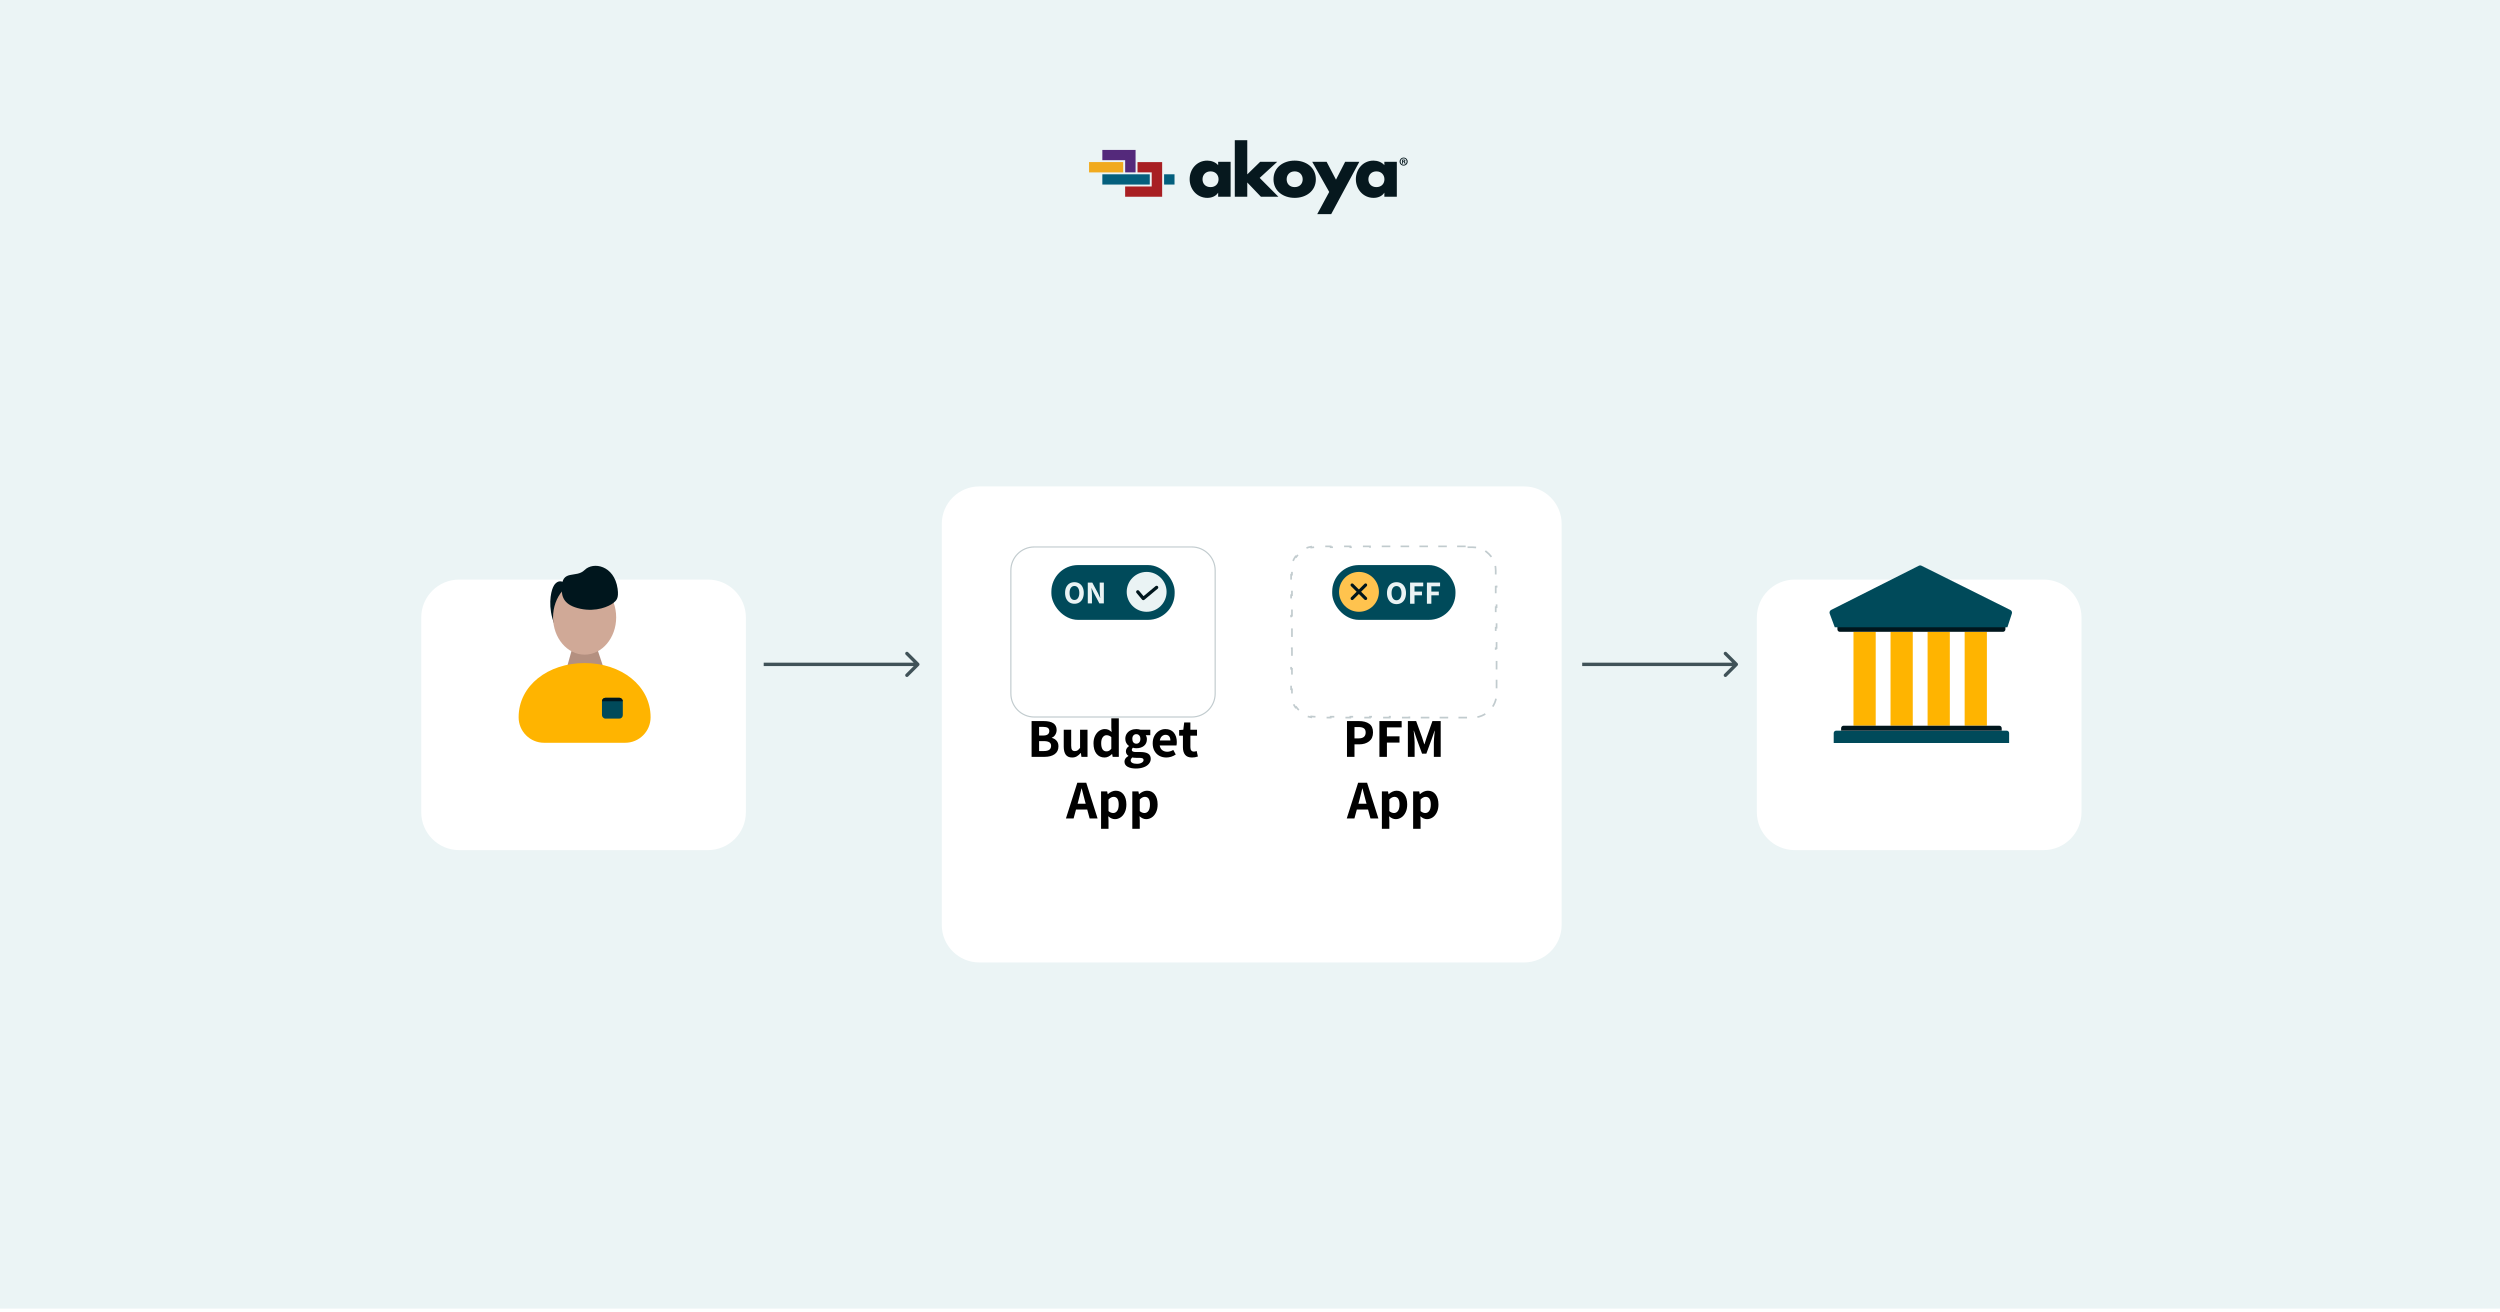
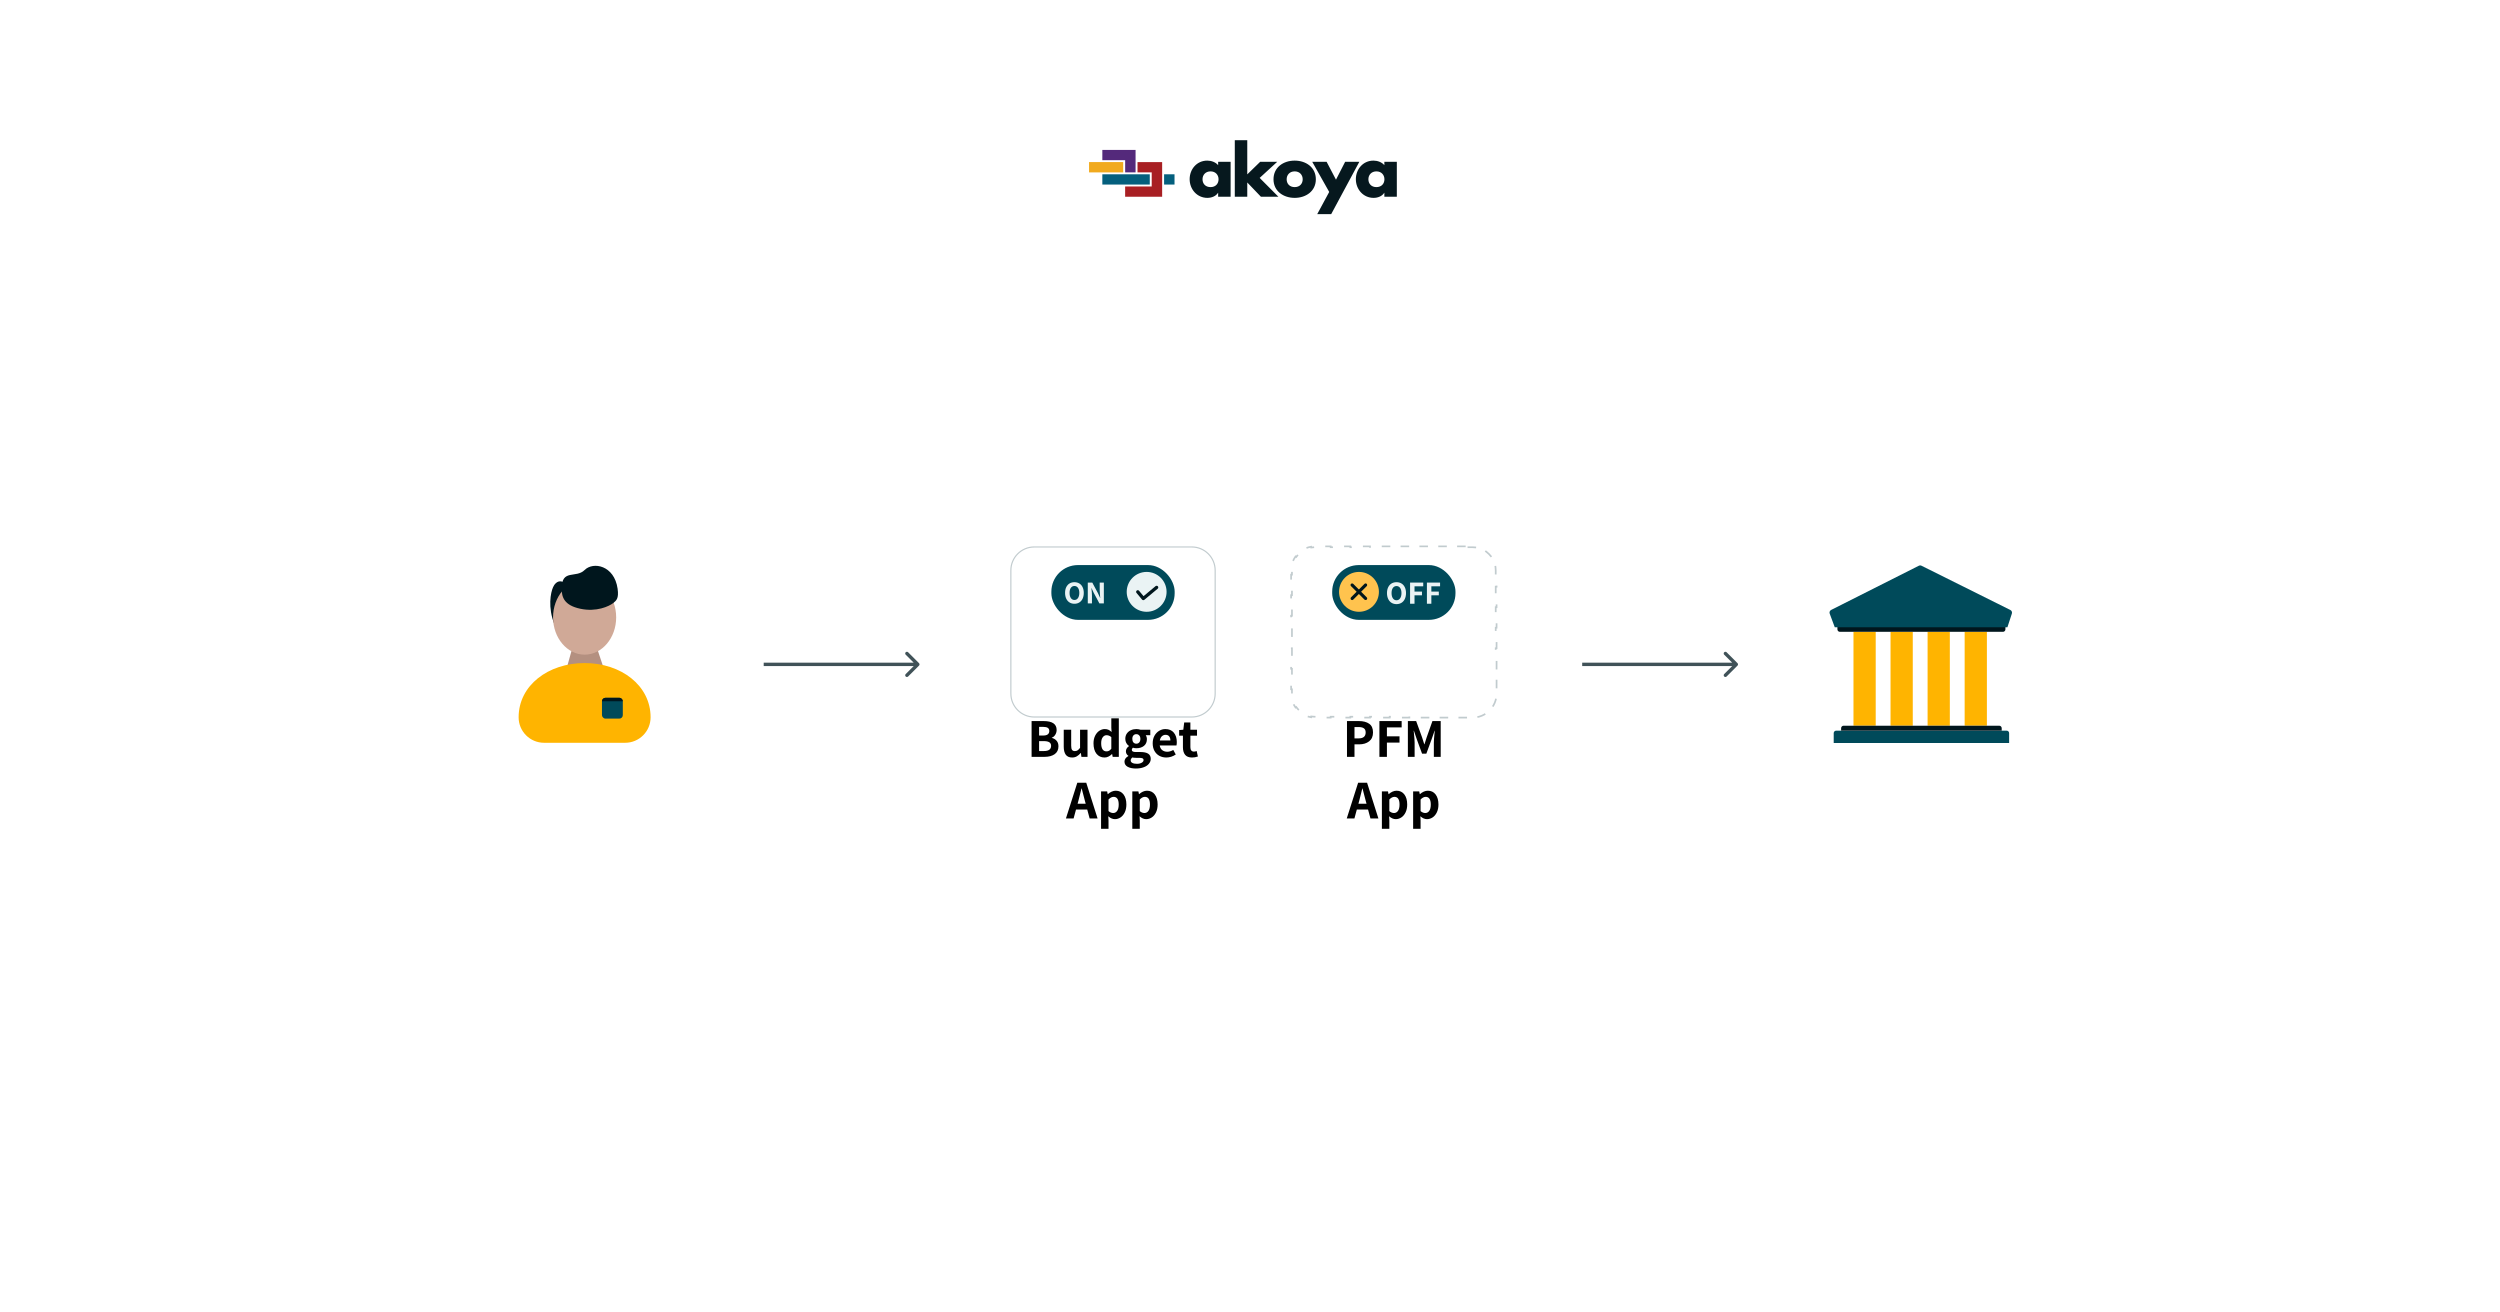
<svg xmlns="http://www.w3.org/2000/svg" width="730" height="383" viewBox="0 0 730 383" fill="none">
-   <rect width="730" height="382.11" fill="#EBF4F5" />
  <g clip-path="url(#clip0_2045_878)">
    <path d="M327.972 47.333H318V50.332H327.972V47.333Z" fill="#F1AA1E" />
    <path d="M321.883 43.776V46.774H328.547V50.332H331.585V43.777H321.883V43.776Z" fill="#54297B" />
    <path d="M342.96 50.893H339.915V53.891H342.96V50.893Z" fill="#045F7D" />
    <path d="M332.154 47.333V50.332H336.3V54.451H328.54V57.449H339.347V47.335H332.154V47.333Z" fill="#A81F23" />
    <path d="M335.733 53.891V50.893H321.883V53.891H335.733Z" fill="#045F7D" />
    <path d="M359.34 57.44H355.698V56.306H355.658C355.018 57.321 353.758 57.778 352.557 57.778C349.517 57.778 347.376 55.252 347.376 52.329C347.376 49.405 349.477 46.899 352.517 46.899C353.698 46.899 354.938 47.337 355.699 48.232V47.237H359.34V57.44H359.34ZM351.137 52.349C351.137 53.641 351.997 54.636 353.478 54.636C354.958 54.636 355.818 53.641 355.818 52.349C355.818 51.096 354.958 50.041 353.478 50.041C351.997 50.041 351.137 51.096 351.137 52.349ZM364.201 50.917L367.982 47.237H372.964L367.822 51.951L373.284 57.44H368.182L364.201 53.283V57.44H360.56V40.933H364.201V50.917H364.201ZM384.227 52.349C384.227 55.809 381.346 57.778 378.045 57.778C374.764 57.778 371.863 55.829 371.863 52.349C371.863 48.868 374.744 46.899 378.045 46.899C381.346 46.899 384.227 48.868 384.227 52.349ZM375.704 52.349C375.704 53.641 376.564 54.636 378.045 54.636C379.525 54.636 380.386 53.641 380.386 52.349C380.386 51.096 379.525 50.041 378.045 50.041C376.564 50.041 375.704 51.096 375.704 52.349ZM383.166 47.237H387.368L390.108 52.468L392.789 47.237H396.93L388.708 62.531H384.627L388.128 56.048L383.166 47.237ZM407.874 57.44H404.233V56.306H404.193C403.553 57.321 402.292 57.778 401.092 57.778C398.051 57.778 395.91 55.252 395.91 52.329C395.91 49.405 398.011 46.899 401.052 46.899C402.232 46.899 403.473 47.337 404.233 48.232V47.237H407.874V57.44H407.874ZM399.571 52.349C399.571 53.641 400.432 54.636 401.912 54.636C403.393 54.636 404.253 53.641 404.253 52.349C404.253 51.096 403.393 50.041 401.912 50.041C400.432 50.041 399.571 51.096 399.571 52.349Z" fill="#06181E" />
-     <path d="M411.034 47.18C411.034 47.841 410.525 48.359 409.863 48.359C409.207 48.359 408.685 47.841 408.685 47.18C408.685 46.533 409.207 46.015 409.863 46.015C410.525 46.015 411.034 46.533 411.034 47.18ZM408.977 47.18C408.977 47.699 409.354 48.111 409.87 48.111C410.372 48.111 410.741 47.699 410.741 47.187C410.741 46.668 410.372 46.249 409.863 46.249C409.354 46.249 408.977 46.668 408.977 47.18ZM409.681 47.791H409.417V46.626C409.521 46.605 409.668 46.59 409.856 46.59C410.072 46.59 410.169 46.626 410.253 46.676C410.316 46.725 410.365 46.818 410.365 46.931C410.365 47.059 410.267 47.159 410.128 47.201V47.216C410.239 47.258 410.302 47.343 410.337 47.5C410.372 47.678 410.393 47.748 410.42 47.791H410.135C410.1 47.748 410.079 47.642 410.044 47.507C410.023 47.379 409.953 47.322 409.807 47.322H409.681V47.791ZM409.688 47.13H409.814C409.96 47.13 410.079 47.081 410.079 46.96C410.079 46.853 410.002 46.782 409.835 46.782C409.765 46.782 409.716 46.789 409.688 46.796V47.13Z" fill="#06181E" />
  </g>
  <g filter="url(#filter0_d_2045_878)">
    <path d="M123 162.084C123 155.962 127.962 151 134.084 151H206.716C212.838 151 217.8 155.962 217.8 162.084V218.916C217.8 225.038 212.838 230 206.716 230H134.084C127.962 230 123 225.038 123 218.916V162.084Z" fill="white" />
  </g>
  <path d="M164.623 198.177L167.158 189.05H174.257L177.299 198.177C172.736 201.726 170.2 202.233 164.623 198.177Z" fill="#B49080" />
  <path d="M170.707 193.614C160.066 193.614 151.439 200.146 151.439 209.455C151.439 213.563 154.77 216.893 158.878 216.893H182.535C186.643 216.893 189.974 213.563 189.974 209.455C189.974 200.146 181.348 193.614 170.707 193.614Z" fill="#FFB400" />
  <path d="M161.492 171.473C160.793 173.008 159.9 177.337 161.91 182.363C163.586 179.57 166.937 173.902 166.937 173.567C166.937 173.148 165.68 170.216 164.005 169.797C162.664 169.462 161.771 170.775 161.492 171.473Z" fill="#00161D" />
  <ellipse cx="170.707" cy="180.268" rx="9.215" ry="10.89" fill="#D0A997" />
  <path d="M169.449 177.755C164.758 176.75 164.004 174.404 164.004 171.891C164.004 166.027 168.192 168.959 170.706 166.446C173.219 163.933 179.363 165.064 180.339 171.891C180.758 174.823 179.92 175.381 179.082 176.08C177.826 177.057 174.14 178.76 169.449 177.755Z" fill="#00161D" />
  <rect x="175.775" y="203.754" width="6.084" height="6.084" rx="1.014" fill="#004A5A" />
  <path d="M175.775 204.768C175.775 204.208 176.229 203.754 176.789 203.754H180.846C181.406 203.754 181.86 204.208 181.86 204.768H175.775Z" fill="#00161D" />
  <g filter="url(#filter1_d_2045_878)">
-     <path d="M513 162.084C513 155.962 517.962 151 524.084 151H596.716C602.838 151 607.8 155.962 607.8 162.084V218.916C607.8 225.038 602.838 230 596.716 230H524.084C517.962 230 513 225.038 513 218.916V162.084Z" fill="white" />
-   </g>
+     </g>
  <path d="M541.215 184.494H547.708V211.907H541.215V184.494Z" fill="#FFB400" />
  <path d="M552.036 184.494H558.529V211.907H552.036V184.494Z" fill="#FFB400" />
  <path d="M562.857 184.494H569.35V211.907H562.857V184.494Z" fill="#FFB400" />
  <path d="M573.679 184.494H580.171V211.907H573.679V184.494Z" fill="#FFB400" />
  <path d="M536.525 183.051H585.582V183.772C585.582 184.171 585.259 184.494 584.86 184.494H537.247C536.848 184.494 536.525 184.171 536.525 183.772V183.051Z" fill="#00161D" />
  <path d="M535.443 214.072C535.443 213.673 535.766 213.35 536.165 213.35H585.942C586.341 213.35 586.664 213.673 586.664 214.072V216.957H535.443V214.072Z" fill="#004A5A" />
  <path d="M537.607 212.629C537.607 212.23 537.93 211.907 538.329 211.907H583.778C584.176 211.907 584.499 212.23 584.499 212.629V213.35H537.607V212.629Z" fill="#00161D" />
  <path d="M534.273 179.186L535.75 183.155H586.167L587.465 179.17C587.599 178.757 587.411 178.309 587.023 178.115L561.078 165.195C560.831 165.072 560.54 165.073 560.294 165.197L534.699 178.099C534.301 178.3 534.118 178.768 534.273 179.186Z" fill="#004A5A" />
  <g filter="url(#filter2_d_2045_878)">
    <path d="M275 134.962C275 128.908 279.908 124 285.962 124H445.038C451.092 124 456 128.908 456 134.962V252.038C456 258.092 451.092 263 445.038 263H285.962C279.908 263 275 258.092 275 252.038V134.962Z" fill="white" />
  </g>
  <g filter="url(#filter3_d_2045_878)">
    <path d="M295 155.015C295 151.141 298.141 148 302.015 148H347.985C351.859 148 355 151.141 355 155.015V190.985C355 194.859 351.859 198 347.985 198H302.015C298.141 198 295 194.859 295 190.985V155.015Z" fill="white" />
    <path d="M302.015 148.172H347.985C351.765 148.172 354.828 151.235 354.828 155.015V190.985C354.828 194.765 351.765 197.828 347.985 197.828H302.015C298.235 197.828 295.172 194.765 295.172 190.985V155.015C295.172 151.235 298.235 148.172 302.015 148.172Z" stroke="#C1CBCE" stroke-width="0.343" />
  </g>
  <rect x="307" y="165" width="36" height="16" rx="7.762" fill="#004A5A" />
  <circle cx="334.821" cy="172.821" r="5.821" fill="#EAF3F4" />
  <path d="M332.234 172.821L333.851 174.762L337.732 171.528" stroke="#00161D" stroke-width="0.97" stroke-linecap="round" stroke-linejoin="round" />
  <path d="M313.736 176.3C313.196 176.3 312.718 176.173 312.303 175.919C311.893 175.664 311.574 175.298 311.344 174.82C311.115 174.337 311 173.772 311 173.127C311 172.475 311.115 171.917 311.344 171.452C311.574 170.98 311.893 170.62 312.303 170.372C312.718 170.124 313.196 170 313.736 170C314.276 170 314.75 170.124 315.16 170.372C315.575 170.62 315.895 170.98 316.118 171.452C316.348 171.923 316.463 172.482 316.463 173.127C316.463 173.772 316.348 174.337 316.118 174.82C315.895 175.298 315.575 175.664 315.16 175.919C314.75 176.173 314.276 176.3 313.736 176.3ZM313.736 175.193C314.17 175.193 314.515 175.007 314.769 174.634C315.029 174.262 315.16 173.76 315.16 173.127C315.16 172.5 315.029 172.007 314.769 171.647C314.515 171.287 314.17 171.107 313.736 171.107C313.295 171.107 312.948 171.287 312.694 171.647C312.439 172.001 312.312 172.494 312.312 173.127C312.312 173.76 312.439 174.262 312.694 174.634C312.954 175.007 313.302 175.193 313.736 175.193Z" fill="#EAF3F4" />
  <path d="M317.632 170.112H318.944L320.628 173.266L321.233 174.588H321.271C321.264 174.482 321.249 174.318 321.224 174.095C321.15 173.375 321.112 172.817 321.112 172.42V170.112H322.322V176.188H321.019L319.335 173.034L318.721 171.712H318.683C318.69 171.787 318.705 171.926 318.73 172.131C318.761 172.416 318.789 172.717 318.814 173.034C318.839 173.344 318.851 173.62 318.851 173.862V176.188H317.632V170.112Z" fill="#EAF3F4" />
  <path d="M301.225 210.552H304.729C307.268 210.552 308.537 211.416 308.537 213.144C308.537 213.635 308.409 214.093 308.153 214.52C307.897 214.947 307.556 215.24 307.129 215.4V215.464C307.716 215.613 308.185 215.896 308.537 216.312C308.889 216.717 309.065 217.256 309.065 217.928C309.065 218.941 308.692 219.709 307.945 220.232C307.198 220.744 306.222 221 305.017 221H301.225V210.552ZM304.601 214.776C305.209 214.776 305.657 214.664 305.945 214.44C306.244 214.205 306.393 213.88 306.393 213.464C306.393 213.037 306.249 212.728 305.961 212.536C305.673 212.344 305.225 212.248 304.617 212.248H303.417V214.776H304.601ZM304.825 219.304C306.222 219.304 306.921 218.797 306.921 217.784C306.921 217.304 306.745 216.957 306.393 216.744C306.052 216.52 305.529 216.408 304.825 216.408H303.417V219.304H304.825ZM313.058 221.192C312.226 221.192 311.607 220.92 311.202 220.376C310.807 219.821 310.61 219.032 310.61 218.008V213.08H312.786V217.736C312.786 218.312 312.871 218.723 313.042 218.968C313.212 219.203 313.484 219.32 313.858 219.32C314.167 219.32 314.428 219.251 314.642 219.112C314.866 218.963 315.111 218.717 315.378 218.376V213.08H317.554V221H315.778L315.618 219.88H315.554C315.191 220.307 314.812 220.632 314.418 220.856C314.023 221.08 313.57 221.192 313.058 221.192ZM322.536 221.192C321.544 221.192 320.755 220.824 320.168 220.088C319.592 219.352 319.304 218.339 319.304 217.048C319.304 216.216 319.459 215.485 319.768 214.856C320.078 214.227 320.483 213.741 320.984 213.4C321.496 213.059 322.035 212.888 322.6 212.888C323.016 212.888 323.374 212.957 323.672 213.096C323.971 213.235 324.275 213.448 324.584 213.736L324.504 212.504V209.752H326.696V221H324.904L324.744 220.184H324.696C324.398 220.483 324.056 220.728 323.672 220.92C323.299 221.101 322.92 221.192 322.536 221.192ZM323.096 219.4C323.374 219.4 323.624 219.341 323.848 219.224C324.072 219.096 324.291 218.899 324.504 218.632V215.24C324.099 214.867 323.63 214.68 323.096 214.68C322.659 214.68 322.291 214.883 321.992 215.288C321.694 215.693 321.544 216.269 321.544 217.016C321.544 217.805 321.678 218.403 321.944 218.808C322.211 219.203 322.595 219.4 323.096 219.4ZM331.661 224.408C330.68 224.408 329.88 224.237 329.261 223.896C328.653 223.555 328.349 223.053 328.349 222.392C328.349 221.731 328.728 221.187 329.485 220.76V220.696C329.005 220.387 328.765 219.939 328.765 219.352C328.765 219.075 328.845 218.803 329.005 218.536C329.176 218.269 329.389 218.051 329.645 217.88V217.816C329.336 217.603 329.08 217.315 328.877 216.952C328.685 216.589 328.589 216.189 328.589 215.752C328.589 215.155 328.733 214.643 329.021 214.216C329.32 213.779 329.715 213.448 330.205 213.224C330.696 213 331.229 212.888 331.805 212.888C332.211 212.888 332.616 212.952 333.021 213.08H335.885V214.68H334.557C334.653 214.808 334.733 214.979 334.797 215.192C334.861 215.395 334.893 215.603 334.893 215.816C334.893 216.68 334.605 217.341 334.029 217.8C333.453 218.259 332.712 218.488 331.805 218.488C331.475 218.488 331.144 218.435 330.813 218.328C330.707 218.424 330.627 218.52 330.573 218.616C330.52 218.701 330.493 218.819 330.493 218.968C330.493 219.171 330.584 219.325 330.765 219.432C330.957 219.539 331.272 219.592 331.709 219.592H333.037C334.019 219.592 334.76 219.752 335.261 220.072C335.763 220.392 336.013 220.899 336.013 221.592C336.013 222.125 335.832 222.605 335.469 223.032C335.117 223.469 334.611 223.805 333.949 224.04C333.299 224.285 332.536 224.408 331.661 224.408ZM331.805 217.16C332.157 217.16 332.44 217.037 332.653 216.792C332.877 216.547 332.989 216.2 332.989 215.752C332.989 215.315 332.877 214.979 332.653 214.744C332.44 214.499 332.157 214.376 331.805 214.376C331.453 214.376 331.171 214.499 330.957 214.744C330.744 214.979 330.637 215.315 330.637 215.752C330.637 216.189 330.744 216.536 330.957 216.792C331.181 217.037 331.464 217.16 331.805 217.16ZM331.997 223.032C332.552 223.032 333.011 222.925 333.373 222.712C333.736 222.509 333.917 222.259 333.917 221.96C333.917 221.704 333.816 221.528 333.613 221.432C333.411 221.336 333.091 221.288 332.653 221.288H331.741C331.272 221.288 330.909 221.251 330.653 221.176C330.323 221.443 330.157 221.731 330.157 222.04C330.157 222.36 330.323 222.605 330.653 222.776C330.984 222.947 331.432 223.032 331.997 223.032ZM343.625 216.68C343.625 217.085 343.593 217.416 343.529 217.672H338.633C338.739 218.301 338.995 218.765 339.401 219.064C339.817 219.363 340.297 219.512 340.841 219.512C341.406 219.512 341.993 219.336 342.601 218.984L343.321 220.312C342.926 220.589 342.483 220.808 341.993 220.968C341.513 221.117 341.033 221.192 340.553 221.192C339.806 221.192 339.129 221.027 338.521 220.696C337.923 220.365 337.449 219.885 337.097 219.256C336.755 218.627 336.585 217.891 336.585 217.048C336.585 216.216 336.755 215.485 337.097 214.856C337.449 214.227 337.907 213.741 338.473 213.4C339.038 213.059 339.641 212.888 340.281 212.888C341.358 212.888 342.185 213.24 342.761 213.944C343.337 214.637 343.625 215.549 343.625 216.68ZM341.753 216.216C341.753 215.704 341.635 215.304 341.401 215.016C341.166 214.717 340.809 214.568 340.329 214.568C339.934 214.568 339.582 214.707 339.273 214.984C338.974 215.251 338.771 215.661 338.665 216.216H341.753ZM348.071 221.192C347.154 221.192 346.482 220.931 346.055 220.408C345.629 219.875 345.415 219.133 345.415 218.184V214.808H344.311V213.176L345.527 213.08L345.783 210.968H347.591V213.08H349.527V214.808H347.591V218.168C347.591 219.032 347.943 219.464 348.647 219.464C348.871 219.464 349.133 219.411 349.431 219.304L349.783 220.904C349.207 221.096 348.637 221.192 348.071 221.192ZM317.472 236.392H314.192L313.488 239H311.248L314.576 228.552H317.184L320.496 239H318.176L317.472 236.392ZM317.024 234.696L316.736 233.624C316.608 233.155 316.416 232.419 316.16 231.416L315.856 230.232H315.792C315.472 231.608 315.189 232.739 314.944 233.624L314.656 234.696H317.024ZM321.51 231.08H323.286L323.446 231.88H323.51C323.841 231.581 324.203 231.341 324.598 231.16C325.003 230.979 325.403 230.888 325.798 230.888C326.758 230.888 327.515 231.251 328.07 231.976C328.625 232.701 328.902 233.683 328.902 234.92C328.902 235.784 328.747 236.541 328.438 237.192C328.129 237.843 327.718 238.339 327.206 238.68C326.694 239.021 326.145 239.192 325.558 239.192C324.886 239.192 324.241 238.909 323.622 238.344L323.686 239.624V242.008H321.51V231.08ZM325.062 237.4C325.531 237.4 325.915 237.192 326.214 236.776C326.513 236.36 326.662 235.747 326.662 234.936C326.662 233.432 326.166 232.68 325.174 232.68C324.683 232.68 324.187 232.936 323.686 233.448V236.84C324.113 237.213 324.571 237.4 325.062 237.4ZM330.635 231.08H332.411L332.571 231.88H332.635C332.966 231.581 333.328 231.341 333.723 231.16C334.128 230.979 334.528 230.888 334.923 230.888C335.883 230.888 336.64 231.251 337.195 231.976C337.75 232.701 338.027 233.683 338.027 234.92C338.027 235.784 337.872 236.541 337.563 237.192C337.254 237.843 336.843 238.339 336.331 238.68C335.819 239.021 335.27 239.192 334.683 239.192C334.011 239.192 333.366 238.909 332.747 238.344L332.811 239.624V242.008H330.635V231.08ZM334.187 237.4C334.656 237.4 335.04 237.192 335.339 236.776C335.638 236.36 335.787 235.747 335.787 234.936C335.787 233.432 335.291 232.68 334.299 232.68C333.808 232.68 333.312 232.936 332.811 233.448V236.84C333.238 237.213 333.696 237.4 334.187 237.4Z" fill="black" />
  <g filter="url(#filter4_d_2045_878)">
    <path d="M377 155.015C377 151.141 380.141 148 384.015 148H429.985C433.859 148 437 151.141 437 155.015V190.985C437 194.859 433.859 198 429.985 198H384.015C380.141 198 377 194.859 377 190.985V155.015Z" fill="white" />
    <path d="M428.777 148.25H429.985C430.285 148.25 430.58 148.27 430.869 148.308L431.117 148.34L431.148 148.098C432.218 148.276 433.205 148.697 434.053 149.302L433.905 149.495L434.104 149.647C434.572 150.008 434.992 150.428 435.353 150.896L435.505 151.095L435.697 150.946C436.302 151.794 436.723 152.781 436.901 153.851L436.66 153.883L436.692 154.131C436.73 154.42 436.75 154.715 436.75 155.015V156.264H437V159.761H436.75V162.259H437V165.756H436.75V168.254H437V171.751H436.75V174.249H437V177.746H436.75V180.244H437V183.741H436.75V186.239H437V189.736H436.75V190.985C436.75 191.285 436.73 191.58 436.692 191.869L436.66 192.117L436.901 192.148C436.723 193.218 436.302 194.205 435.697 195.053L435.505 194.905L435.353 195.104C435.082 195.455 434.778 195.779 434.445 196.071L434.104 196.353L433.905 196.505L434.053 196.697C433.205 197.302 432.218 197.723 431.148 197.901L431.117 197.66L430.869 197.692C430.58 197.73 430.285 197.75 429.985 197.75H428.777V198H425.446V197.75H423.031V198H419.7V197.75H417.285V198H413.954V197.75H411.538V198H408.208V197.75H405.792V198H402.462V197.75H400.046V198H396.715V197.75H394.3V198H390.969V197.75H388.554V198H385.223V197.75H384.015C383.715 197.75 383.42 197.73 383.131 197.692L382.883 197.66L382.851 197.901C381.781 197.723 380.794 197.302 379.946 196.697L380.095 196.505L379.896 196.353L379.555 196.071C379.222 195.779 378.918 195.455 378.647 195.104L378.495 194.905L378.302 195.053C377.697 194.205 377.276 193.218 377.098 192.148L377.34 192.117L377.308 191.869L377.265 191.431L377.25 190.985V189.736H377V186.239H377.25V183.741H377V180.244H377.25V177.746H377V174.249H377.25V171.751H377V168.254H377.25V165.756H377V162.259H377.25V159.761H377V156.264H377.25V155.015C377.25 154.865 377.255 154.717 377.265 154.569L377.308 154.131L377.34 153.883L377.098 153.851C377.276 152.781 377.697 151.794 378.302 150.946L378.495 151.095L378.647 150.896C379.008 150.428 379.428 150.008 379.896 149.647L380.095 149.495L379.946 149.302C380.794 148.697 381.781 148.276 382.851 148.098L382.883 148.34L383.131 148.308C383.276 148.289 383.422 148.274 383.569 148.265L384.015 148.25H385.223V148H388.554V148.25H390.969V148H394.3V148.25H396.715V148H400.046V148.25H402.462V148H405.792V148.25H408.208V148H411.538V148.25H413.954V148H417.285V148.25H419.7V148H423.031V148.25H425.446V148H428.777V148.25Z" stroke="#C1CBCE" stroke-width="0.5" stroke-linecap="square" stroke-dasharray="2 4" />
  </g>
  <rect x="389" y="165" width="36" height="16" rx="7.762" fill="#004A5A" />
  <circle cx="396.821" cy="172.821" r="5.821" fill="#FFC34E" />
  <rect x="398.758" y="170.165" width="0.928" height="6.495" rx="0.464" transform="rotate(45 398.758 170.165)" fill="#00161D" />
  <rect x="399.413" y="174.757" width="0.928" height="6.495" rx="0.464" transform="rotate(135 399.413 174.757)" fill="#00161D" />
  <path d="M407.782 176.406C407.233 176.406 406.747 176.276 406.325 176.018C405.908 175.759 405.583 175.387 405.35 174.901C405.117 174.409 405 173.835 405 173.179C405 172.517 405.117 171.949 405.35 171.476C405.583 170.997 405.908 170.631 406.325 170.378C406.747 170.126 407.233 170 407.782 170C408.33 170 408.813 170.126 409.229 170.378C409.652 170.631 409.977 170.997 410.204 171.476C410.437 171.955 410.554 172.523 410.554 173.179C410.554 173.835 410.437 174.409 410.204 174.901C409.977 175.387 409.652 175.759 409.229 176.018C408.813 176.276 408.33 176.406 407.782 176.406ZM407.782 175.28C408.223 175.28 408.573 175.09 408.832 174.712C409.097 174.333 409.229 173.822 409.229 173.179C409.229 172.542 409.097 172.041 408.832 171.675C408.573 171.309 408.223 171.126 407.782 171.126C407.334 171.126 406.981 171.309 406.722 171.675C406.463 172.034 406.334 172.536 406.334 173.179C406.334 173.822 406.463 174.333 406.722 174.712C406.987 175.09 407.34 175.28 407.782 175.28Z" fill="#EAF3F4" />
  <path d="M411.743 170.114H415.584V171.202H413.039V172.744H415.215V173.832H413.039V176.292H411.743V170.114Z" fill="#EAF3F4" />
  <path d="M416.659 170.114H420.5V171.202H417.955V172.744H420.131V173.832H417.955V176.292H416.659V170.114Z" fill="#EAF3F4" />
  <path d="M393.319 210.552H396.807C398.065 210.552 399.063 210.813 399.799 211.336C400.545 211.848 400.919 212.691 400.919 213.864C400.919 215.016 400.54 215.885 399.783 216.472C399.025 217.059 398.055 217.352 396.871 217.352H395.511V221H393.319V210.552ZM396.727 215.608C398.092 215.608 398.775 215.027 398.775 213.864C398.775 213.309 398.599 212.909 398.247 212.664C397.905 212.419 397.377 212.296 396.663 212.296H395.511V215.608H396.727ZM402.787 210.552H409.283V212.392H404.979V215H408.659V216.84H404.979V221H402.787V210.552ZM411.1 210.552H413.516L415.26 215.352C415.42 215.811 415.559 216.248 415.676 216.664L415.884 217.32H415.948L416.236 216.408C416.407 215.832 416.519 215.48 416.572 215.352L418.268 210.552H420.684V221H418.684V216.856C418.684 216.269 418.753 215.32 418.892 214.008L418.956 213.384H418.892L418.044 215.832L416.492 220.072H415.244L413.692 215.832L412.86 213.384H412.796L412.86 214.008C412.999 215.32 413.068 216.269 413.068 216.856V221H411.1V210.552ZM399.472 236.392H396.192L395.488 239H393.248L396.576 228.552H399.184L402.496 239H400.176L399.472 236.392ZM399.024 234.696L398.736 233.624C398.608 233.155 398.416 232.419 398.16 231.416L397.856 230.232H397.792C397.472 231.608 397.189 232.739 396.944 233.624L396.656 234.696H399.024ZM403.51 231.08H405.286L405.446 231.88H405.51C405.841 231.581 406.203 231.341 406.598 231.16C407.003 230.979 407.403 230.888 407.798 230.888C408.758 230.888 409.515 231.251 410.07 231.976C410.625 232.701 410.902 233.683 410.902 234.92C410.902 235.784 410.747 236.541 410.438 237.192C410.129 237.843 409.718 238.339 409.206 238.68C408.694 239.021 408.145 239.192 407.558 239.192C406.886 239.192 406.241 238.909 405.622 238.344L405.686 239.624V242.008H403.51V231.08ZM407.062 237.4C407.531 237.4 407.915 237.192 408.214 236.776C408.513 236.36 408.662 235.747 408.662 234.936C408.662 233.432 408.166 232.68 407.174 232.68C406.683 232.68 406.187 232.936 405.686 233.448V236.84C406.113 237.213 406.571 237.4 407.062 237.4ZM412.635 231.08H414.411L414.571 231.88H414.635C414.966 231.581 415.328 231.341 415.723 231.16C416.128 230.979 416.528 230.888 416.923 230.888C417.883 230.888 418.64 231.251 419.195 231.976C419.75 232.701 420.027 233.683 420.027 234.92C420.027 235.784 419.872 236.541 419.563 237.192C419.254 237.843 418.843 238.339 418.331 238.68C417.819 239.021 417.27 239.192 416.683 239.192C416.011 239.192 415.366 238.909 414.747 238.344L414.811 239.624V242.008H412.635V231.08ZM416.187 237.4C416.656 237.4 417.04 237.192 417.339 236.776C417.638 236.36 417.787 235.747 417.787 234.936C417.787 233.432 417.291 232.68 416.299 232.68C415.808 232.68 415.312 232.936 414.811 233.448V236.84C415.238 237.213 415.696 237.4 416.187 237.4Z" fill="black" />
  <path d="M268.354 194.354C268.549 194.158 268.549 193.842 268.354 193.646L265.172 190.464C264.976 190.269 264.66 190.269 264.464 190.464C264.269 190.66 264.269 190.976 264.464 191.172L267.293 194L264.464 196.828C264.269 197.024 264.269 197.34 264.464 197.536C264.66 197.731 264.976 197.731 265.172 197.536L268.354 194.354ZM223 194V194.5H268V194V193.5H223V194Z" fill="#405258" />
  <path d="M507.354 194.354C507.549 194.158 507.549 193.842 507.354 193.646L504.172 190.464C503.976 190.269 503.66 190.269 503.464 190.464C503.269 190.66 503.269 190.976 503.464 191.172L506.293 194L503.464 196.828C503.269 197.024 503.269 197.34 503.464 197.536C503.66 197.731 503.976 197.731 504.172 197.536L507.354 194.354ZM462 194V194.5H507V194V193.5H462V194Z" fill="#405258" />
  <defs>
    <filter id="filter0_d_2045_878" x="95.649" y="141.883" width="149.502" height="133.703" filterUnits="userSpaceOnUse" color-interpolation-filters="sRGB">
      <feFlood flood-opacity="0" result="BackgroundImageFix" />
      <feColorMatrix in="SourceAlpha" type="matrix" values="0 0 0 0 0 0 0 0 0 0 0 0 0 0 0 0 0 0 127 0" result="hardAlpha" />
      <feMorphology radius="18.234" operator="erode" in="SourceAlpha" result="effect1_dropShadow_2045_878" />
      <feOffset dy="18.234" />
      <feGaussianBlur stdDeviation="22.793" />
      <feComposite in2="hardAlpha" operator="out" />
      <feColorMatrix type="matrix" values="0 0 0 0 0 0 0 0 0 0.086 0 0 0 0 0.114 0 0 0 0.7 0" />
      <feBlend mode="normal" in2="BackgroundImageFix" result="effect1_dropShadow_2045_878" />
      <feBlend mode="normal" in="SourceGraphic" in2="effect1_dropShadow_2045_878" result="shape" />
    </filter>
    <filter id="filter1_d_2045_878" x="485.649" y="141.883" width="149.502" height="133.703" filterUnits="userSpaceOnUse" color-interpolation-filters="sRGB">
      <feFlood flood-opacity="0" result="BackgroundImageFix" />
      <feColorMatrix in="SourceAlpha" type="matrix" values="0 0 0 0 0 0 0 0 0 0 0 0 0 0 0 0 0 0 127 0" result="hardAlpha" />
      <feMorphology radius="18.234" operator="erode" in="SourceAlpha" result="effect1_dropShadow_2045_878" />
      <feOffset dy="18.234" />
      <feGaussianBlur stdDeviation="22.793" />
      <feComposite in2="hardAlpha" operator="out" />
      <feColorMatrix type="matrix" values="0 0 0 0 0 0 0 0 0 0.086 0 0 0 0 0.114 0 0 0 0.7 0" />
      <feBlend mode="normal" in2="BackgroundImageFix" result="effect1_dropShadow_2045_878" />
      <feBlend mode="normal" in="SourceGraphic" in2="effect1_dropShadow_2045_878" result="shape" />
    </filter>
    <filter id="filter2_d_2045_878" x="247.948" y="114.983" width="235.104" height="193.104" filterUnits="userSpaceOnUse" color-interpolation-filters="sRGB">
      <feFlood flood-opacity="0" result="BackgroundImageFix" />
      <feColorMatrix in="SourceAlpha" type="matrix" values="0 0 0 0 0 0 0 0 0 0 0 0 0 0 0 0 0 0 127 0" result="hardAlpha" />
      <feMorphology radius="18.035" operator="erode" in="SourceAlpha" result="effect1_dropShadow_2045_878" />
      <feOffset dy="18.035" />
      <feGaussianBlur stdDeviation="22.543" />
      <feComposite in2="hardAlpha" operator="out" />
      <feColorMatrix type="matrix" values="0 0 0 0 0 0 0 0 0 0.086 0 0 0 0 0.114 0 0 0 0.7 0" />
      <feBlend mode="normal" in2="BackgroundImageFix" result="effect1_dropShadow_2045_878" />
      <feBlend mode="normal" in="SourceGraphic" in2="effect1_dropShadow_2045_878" result="shape" />
    </filter>
    <filter id="filter3_d_2045_878" x="277.689" y="142.23" width="94.622" height="84.622" filterUnits="userSpaceOnUse" color-interpolation-filters="sRGB">
      <feFlood flood-opacity="0" result="BackgroundImageFix" />
      <feColorMatrix in="SourceAlpha" type="matrix" values="0 0 0 0 0 0 0 0 0 0 0 0 0 0 0 0 0 0 127 0" result="hardAlpha" />
      <feMorphology radius="11.541" operator="erode" in="SourceAlpha" result="effect1_dropShadow_2045_878" />
      <feOffset dy="11.541" />
      <feGaussianBlur stdDeviation="14.426" />
      <feComposite in2="hardAlpha" operator="out" />
      <feColorMatrix type="matrix" values="0 0 0 0 0 0 0 0 0 0.086 0 0 0 0 0.114 0 0 0 0.7 0" />
      <feBlend mode="normal" in2="BackgroundImageFix" result="effect1_dropShadow_2045_878" />
      <feBlend mode="normal" in="SourceGraphic" in2="effect1_dropShadow_2045_878" result="shape" />
    </filter>
    <filter id="filter4_d_2045_878" x="359.689" y="142.23" width="94.622" height="84.622" filterUnits="userSpaceOnUse" color-interpolation-filters="sRGB">
      <feFlood flood-opacity="0" result="BackgroundImageFix" />
      <feColorMatrix in="SourceAlpha" type="matrix" values="0 0 0 0 0 0 0 0 0 0 0 0 0 0 0 0 0 0 127 0" result="hardAlpha" />
      <feMorphology radius="11.541" operator="erode" in="SourceAlpha" result="effect1_dropShadow_2045_878" />
      <feOffset dy="11.541" />
      <feGaussianBlur stdDeviation="14.426" />
      <feComposite in2="hardAlpha" operator="out" />
      <feColorMatrix type="matrix" values="0 0 0 0 0 0 0 0 0 0.086 0 0 0 0 0.114 0 0 0 0.7 0" />
      <feBlend mode="normal" in2="BackgroundImageFix" result="effect1_dropShadow_2045_878" />
      <feBlend mode="normal" in="SourceGraphic" in2="effect1_dropShadow_2045_878" result="shape" />
    </filter>
    <clipPath id="clip0_2045_878">
      <rect width="93.761" height="21.609" fill="white" transform="translate(318 40.937)" />
    </clipPath>
  </defs>
</svg>